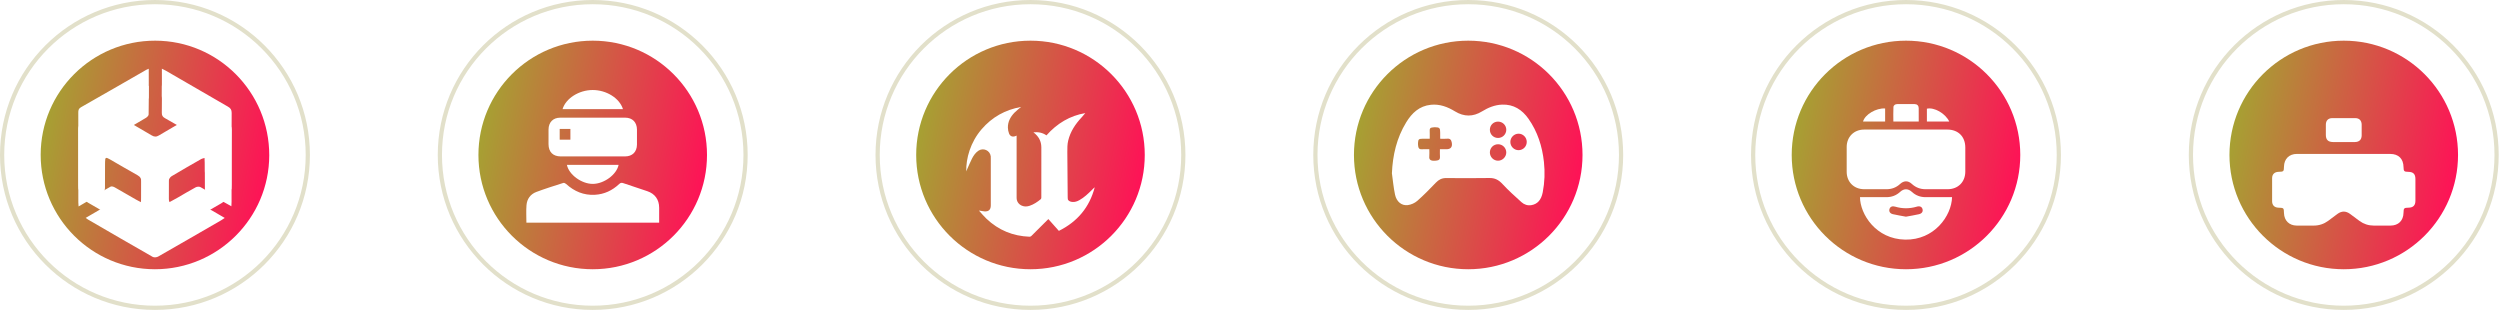
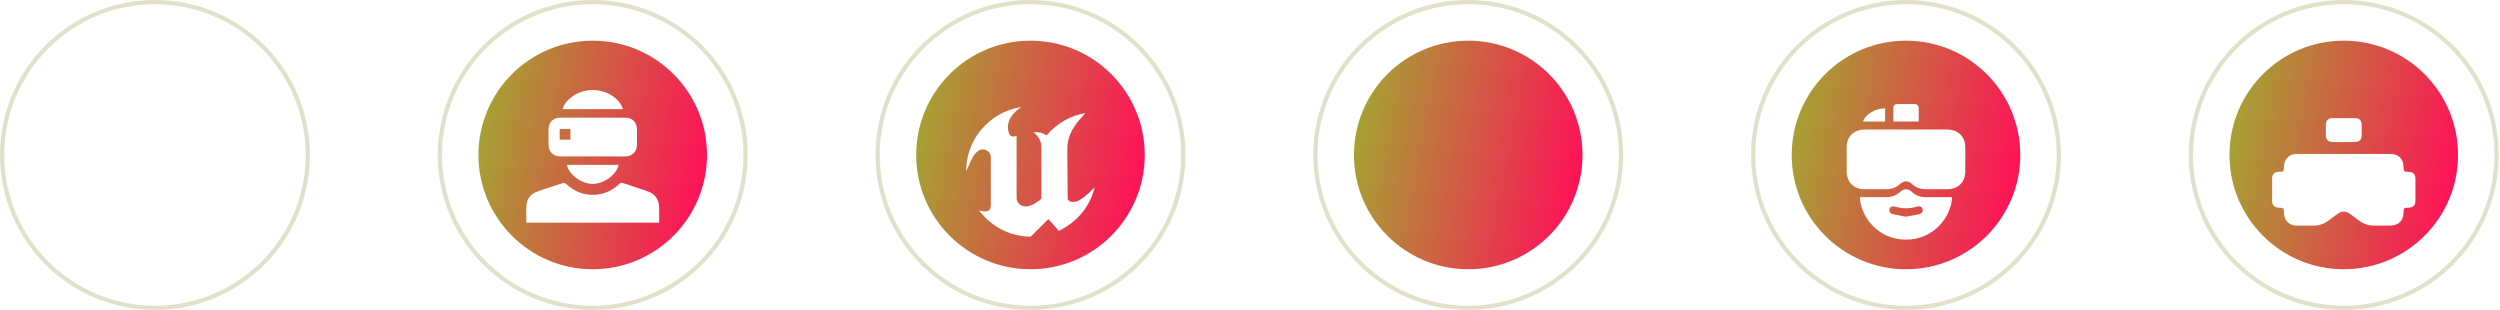
<svg xmlns="http://www.w3.org/2000/svg" width="484" height="60" viewBox="0 0 484 60" fill="none">
  <circle cx="114.75" cy="30" r="29.591" fill="white" stroke="#E2E0CA" stroke-width="0.817" />
  <circle cx="114.75" cy="30" r="22.125" fill="url(#paint0_linear_14_1308)" />
  <g filter="url(#filter0_d_14_1308)">
    <path d="M101.911 39.842C101.911 38.684 101.84 37.559 101.93 36.447C102.029 35.242 102.701 34.317 103.84 33.892C105.56 33.251 107.315 32.703 109.064 32.145C109.209 32.099 109.465 32.223 109.598 32.346C111.177 33.786 113.007 34.562 115.164 34.444C116.992 34.344 118.554 33.604 119.874 32.357C120.13 32.115 120.333 32.074 120.658 32.186C122.205 32.72 123.761 33.225 125.313 33.744C126.801 34.241 127.611 35.376 127.614 36.956C127.616 37.907 127.614 38.858 127.614 39.84C119.04 39.842 110.5 39.842 101.911 39.842Z" fill="white" />
    <path d="M114.74 27.016C112.682 27.016 110.625 27.019 108.567 27.015C107.06 27.012 106.205 26.16 106.194 24.654C106.187 23.7 106.183 22.746 106.195 21.793C106.214 20.408 107.061 19.519 108.449 19.513C112.648 19.494 116.847 19.495 121.046 19.512C122.456 19.518 123.302 20.41 123.317 21.826C123.327 22.796 123.329 23.767 123.316 24.737C123.297 26.146 122.424 27.009 121.012 27.014C118.921 27.022 116.83 27.016 114.74 27.016ZM108.356 21.695C108.356 22.404 108.356 23.08 108.356 23.774C109.059 23.774 109.735 23.774 110.43 23.774C110.43 23.072 110.43 22.397 110.43 21.695C109.737 21.695 109.073 21.695 108.356 21.695Z" fill="white" />
    <path d="M108.908 17.863C109.534 15.776 112.084 14.165 114.729 14.158C117.404 14.151 119.952 15.743 120.607 17.863C116.712 17.863 112.829 17.863 108.908 17.863Z" fill="white" />
    <path d="M119.762 28.648C119.377 30.544 116.929 32.334 114.756 32.334C112.583 32.334 110.133 30.541 109.751 28.648C113.09 28.648 116.424 28.648 119.762 28.648Z" fill="white" />
  </g>
  <circle cx="199.5" cy="30" r="29.591" fill="white" stroke="#E2E0CA" stroke-width="0.817" />
  <circle cx="199.5" cy="30" r="22.125" fill="url(#paint1_linear_14_1308)" />
  <g filter="url(#filter1_d_14_1308)">
    <path d="M189.612 37.498C189.935 37.551 190.256 37.627 190.582 37.653C191.403 37.719 191.817 37.328 191.818 36.501C191.819 33.5 191.819 30.498 191.818 27.497C191.818 27.329 191.832 27.159 191.811 26.993C191.663 25.842 190.353 25.264 189.399 25.928C188.843 26.315 188.468 26.863 188.17 27.45C187.798 28.185 187.487 28.95 187.15 29.703C187.123 29.762 187.101 29.824 187.063 29.919C187.013 27.384 187.87 24.273 190.039 21.754C192.069 19.395 194.637 17.969 197.68 17.438C197.259 17.798 196.8 18.133 196.41 18.536C195.627 19.346 195.099 20.296 195.128 21.461C195.138 21.843 195.213 22.244 195.356 22.596C195.582 23.15 196.078 23.3 196.632 23.061C196.679 23.041 196.727 23.021 196.816 22.985C196.816 23.096 196.816 23.183 196.816 23.27C196.816 27.19 196.816 31.11 196.816 35.031C196.816 35.722 197.199 36.287 197.844 36.557C198.344 36.767 198.846 36.738 199.346 36.568C200.155 36.293 200.852 35.824 201.502 35.284C201.572 35.225 201.6 35.083 201.6 34.979C201.605 32.353 201.604 29.727 201.604 27.101C201.604 26.48 201.608 25.86 201.603 25.24C201.594 24.072 201.088 23.153 200.182 22.439C200.154 22.417 200.126 22.396 200.062 22.348C200.995 22.254 201.825 22.403 202.593 22.94C204.641 20.619 207.163 19.119 210.116 18.628C209.918 18.86 209.666 19.176 209.391 19.47C208.187 20.757 207.234 22.187 206.809 23.926C206.629 24.662 206.628 25.412 206.634 26.162C206.659 29.056 206.682 31.95 206.705 34.844C206.705 34.867 206.703 34.89 206.705 34.913C206.731 35.097 206.698 35.327 206.796 35.455C206.98 35.695 207.276 35.796 207.584 35.828C208.085 35.879 208.535 35.722 208.963 35.484C209.891 34.969 210.645 34.239 211.393 33.502C211.57 33.328 211.737 33.142 211.939 32.989C210.927 36.864 208.59 39.646 204.997 41.43C204.319 40.668 203.644 39.911 202.962 39.145C202.66 39.444 202.372 39.726 202.086 40.011C201.279 40.817 200.475 41.627 199.661 42.427C199.581 42.506 199.438 42.566 199.327 42.562C196.106 42.444 193.309 41.294 190.97 39.071C190.469 38.595 190.027 38.055 189.557 37.545C189.575 37.529 189.594 37.514 189.612 37.498Z" fill="white" />
  </g>
  <circle cx="284.25" cy="30" r="29.591" fill="white" stroke="#E2E0CA" stroke-width="0.817" />
  <circle cx="284.25" cy="30" r="22.125" fill="url(#paint2_linear_14_1308)" />
-   <path d="M269.474 33.553C269.622 30.022 270.397 26.706 272.243 23.683C273.346 21.878 274.789 20.512 277.012 20.286C278.726 20.111 280.251 20.683 281.687 21.563C283.43 22.633 285.184 22.635 286.923 21.563C288.117 20.827 289.387 20.311 290.795 20.255C293.029 20.167 294.684 21.239 295.922 23.006C297.675 25.509 298.576 28.328 298.905 31.346C299.119 33.321 299.052 35.285 298.672 37.235C298.386 38.703 297.658 39.517 296.478 39.716C295.739 39.842 295.078 39.608 294.559 39.142C293.295 38.005 292.026 36.863 290.873 35.617C290.15 34.836 289.412 34.442 288.335 34.462C285.54 34.513 282.743 34.489 279.947 34.472C279.14 34.468 278.541 34.78 277.986 35.359C276.823 36.574 275.644 37.782 274.382 38.89C273.896 39.316 273.188 39.631 272.545 39.709C271.347 39.854 270.373 39.051 270.079 37.684C269.786 36.328 269.668 34.932 269.474 33.553ZM278.769 28.89C279.254 28.89 279.652 28.89 280.051 28.89C280.857 28.89 281.219 28.443 281.067 27.622C280.975 27.123 280.775 26.775 280.158 26.851C279.732 26.904 279.295 26.861 278.819 26.861C278.819 26.409 278.818 26.048 278.819 25.688C278.823 24.778 278.705 24.651 277.792 24.629C277.622 24.625 277.451 24.673 277.28 24.683C276.888 24.707 276.771 24.921 276.789 25.295C276.815 25.802 276.795 26.312 276.795 26.861C276.257 26.861 275.819 26.86 275.382 26.861C274.69 26.863 274.563 26.977 274.526 27.681C274.515 27.908 274.533 28.14 274.571 28.366C274.633 28.731 274.822 28.929 275.24 28.898C275.711 28.862 276.187 28.89 276.718 28.89C276.718 29.413 276.755 29.871 276.709 30.322C276.654 30.856 276.94 31.066 277.384 31.118C277.662 31.152 277.953 31.11 278.234 31.069C278.636 31.01 278.815 30.784 278.777 30.351C278.739 29.895 278.769 29.436 278.769 28.89ZM288.439 29.492C288.429 30.378 289.138 31.108 290.013 31.113C290.883 31.117 291.62 30.378 291.614 29.507C291.609 28.646 290.917 27.943 290.057 27.927C289.164 27.91 288.449 28.601 288.439 29.492ZM290.019 23.544C289.139 23.544 288.452 24.22 288.439 25.097C288.426 26 289.124 26.71 290.024 26.709C290.893 26.707 291.598 26.017 291.616 25.151C291.633 24.265 290.916 23.544 290.019 23.544ZM295.578 27.46C295.57 26.581 294.829 25.859 293.96 25.882C293.106 25.905 292.407 26.619 292.403 27.472C292.398 28.352 293.12 29.077 294 29.074C294.881 29.072 295.588 28.349 295.578 27.46Z" fill="white" />
  <circle cx="369" cy="30" r="29.591" fill="white" stroke="#E2E0CA" stroke-width="0.817" />
  <circle cx="369" cy="30" r="22.125" fill="url(#paint3_linear_14_1308)" />
  <g filter="url(#filter2_d_14_1308)">
    <path d="M369.038 21.813C371.687 21.813 374.336 21.811 376.985 21.813C379.117 21.815 380.481 23.176 380.483 25.302C380.485 26.857 380.487 28.413 380.482 29.967C380.476 31.959 379.093 33.349 377.096 33.363C375.66 33.373 374.224 33.366 372.789 33.365C371.773 33.364 370.889 33.037 370.134 32.341C369.403 31.665 368.591 31.674 367.848 32.358C367.106 33.041 366.234 33.362 365.237 33.365C363.785 33.37 362.332 33.376 360.879 33.364C358.909 33.347 357.525 31.955 357.519 29.996C357.514 28.39 357.512 26.783 357.519 25.177C357.526 23.224 358.927 21.822 360.887 21.816C363.603 21.808 366.321 21.814 369.038 21.813Z" fill="white" />
    <path d="M360.093 34.902C360.275 34.902 360.458 34.902 360.641 34.902C362.162 34.902 363.683 34.902 365.203 34.902C366.218 34.902 367.104 34.58 367.86 33.883C368.594 33.205 369.41 33.208 370.147 33.888C370.903 34.584 371.79 34.904 372.806 34.902C374.327 34.901 375.848 34.902 377.368 34.902C377.551 34.902 377.733 34.902 377.917 34.902C377.82 38.557 374.459 43.224 368.844 43.123C363.163 43.022 360.12 38.205 360.093 34.902ZM368.987 38.681C369.834 38.524 370.676 38.395 371.503 38.205C372.096 38.068 372.328 37.682 372.199 37.212C372.072 36.752 371.663 36.573 371.084 36.743C369.688 37.154 368.294 37.154 366.898 36.737C366.352 36.574 365.949 36.747 365.809 37.181C365.657 37.648 365.888 38.062 366.465 38.198C367.292 38.389 368.133 38.52 368.987 38.681Z" fill="white" />
    <path d="M371.466 20.258C369.806 20.258 368.209 20.258 366.553 20.258C366.553 19.324 366.52 18.394 366.569 17.467C366.589 17.099 366.917 16.886 367.302 16.883C368.427 16.874 369.552 16.87 370.678 16.884C371.157 16.89 371.452 17.179 371.462 17.648C371.478 18.499 371.466 19.35 371.466 20.258Z" fill="white" />
    <path d="M364.96 20.261C363.511 20.261 362.1 20.261 360.683 20.261C361.049 18.906 363.207 17.622 364.96 17.729C364.96 18.552 364.96 19.378 364.96 20.261Z" fill="white" />
-     <path d="M377.376 20.259C375.913 20.259 374.5 20.259 373.046 20.259C373.046 19.428 373.046 18.602 373.046 17.773C374.451 17.454 376.599 18.66 377.376 20.259Z" fill="white" />
  </g>
  <circle cx="453.75" cy="30" r="29.591" fill="white" stroke="#E2E0CA" stroke-width="0.817" />
  <circle cx="453.75" cy="30" r="22.125" fill="url(#paint4_linear_14_1308)" />
  <g filter="url(#filter3_d_14_1308)">
    <path d="M453.759 26.532C456.757 26.532 459.755 26.531 462.752 26.533C464.36 26.534 465.301 27.473 465.323 29.089C465.334 29.878 465.45 29.994 466.236 30.001C467.205 30.01 467.623 30.424 467.625 31.386C467.629 32.795 467.63 34.203 467.624 35.612C467.621 36.501 467.183 36.928 466.285 36.939C465.423 36.95 465.337 37.036 465.322 37.909C465.295 39.449 464.336 40.402 462.8 40.406C461.716 40.41 460.632 40.408 459.55 40.406C458.544 40.404 457.629 40.108 456.816 39.519C456.188 39.063 455.577 38.582 454.948 38.129C454.146 37.551 453.347 37.556 452.544 38.137C451.93 38.581 451.332 39.049 450.721 39.497C449.894 40.101 448.965 40.405 447.939 40.406C446.838 40.407 445.736 40.412 444.635 40.405C443.199 40.398 442.225 39.441 442.18 38.004C442.148 36.974 442.148 36.974 441.096 36.938C440.344 36.912 439.885 36.464 439.88 35.707C439.869 34.208 439.868 32.709 439.881 31.21C439.888 30.463 440.357 30.021 441.117 29.999C442.128 29.97 442.156 29.943 442.18 28.966C442.216 27.497 443.186 26.535 444.655 26.532C447.691 26.529 450.725 26.533 453.759 26.532Z" fill="white" />
    <path d="M453.716 24.232C453.03 24.232 452.344 24.237 451.657 24.231C450.73 24.221 450.289 23.784 450.284 22.876C450.28 22.19 450.273 21.503 450.286 20.817C450.3 20.062 450.755 19.605 451.512 19.6C453.011 19.589 454.51 19.588 456.009 19.601C456.757 19.607 457.206 20.075 457.218 20.835C457.229 21.54 457.227 22.244 457.219 22.949C457.21 23.759 456.761 24.213 455.937 24.23C455.198 24.243 454.457 24.231 453.716 24.232Z" fill="white" />
  </g>
  <circle cx="30" cy="30" r="29.591" fill="white" stroke="#E2E0CA" stroke-width="0.817" />
-   <path d="M29.991 52.125C17.773 52.121 7.866 42.195 7.875 29.969C7.884 17.753 17.817 7.859 30.052 7.875C42.261 7.891 52.147 17.834 52.125 30.073C52.101 42.24 42.178 52.127 29.991 52.125ZM32.816 39.131C32.738 38.849 32.655 38.69 32.655 38.531C32.646 36.257 32.627 33.98 32.672 31.706C32.677 31.409 32.956 31.004 33.222 30.843C35.119 29.703 37.047 28.609 38.97 27.509C39.128 27.419 39.321 27.397 39.613 27.307C39.63 27.684 39.653 27.96 39.653 28.237C39.656 29.879 39.644 31.521 39.665 33.161C39.669 33.419 39.741 33.808 39.914 33.91C41.489 34.836 43.093 35.712 44.795 36.661C44.812 36.262 44.833 36.015 44.833 35.766C44.835 31.129 44.823 26.491 44.85 21.856C44.854 21.251 44.645 20.942 44.136 20.651C40.118 18.347 36.118 16.012 32.11 13.689C31.896 13.565 31.668 13.465 31.34 13.297C31.34 15.139 31.358 16.863 31.327 18.584C31.319 19.087 31.497 19.36 31.925 19.599C33.332 20.383 34.72 21.203 36.11 22.018C36.36 22.165 36.582 22.364 36.891 22.592C36.58 22.805 36.402 22.945 36.208 23.057C34.392 24.111 32.56 25.14 30.762 26.224C30.238 26.54 29.844 26.497 29.345 26.199C27.566 25.138 25.762 24.118 23.973 23.076C23.743 22.941 23.538 22.765 23.216 22.532C23.586 22.297 23.818 22.139 24.059 21.998C25.451 21.187 26.853 20.392 28.232 19.559C28.467 19.417 28.768 19.127 28.775 18.9C28.82 17.068 28.799 15.235 28.799 13.307C28.571 13.406 28.439 13.449 28.322 13.516C24.105 15.936 19.896 18.37 15.666 20.769C15.19 21.04 15.157 21.375 15.157 21.825C15.164 26.519 15.16 31.213 15.164 35.908C15.164 36.124 15.19 36.341 15.212 36.697C16.897 35.716 18.489 34.808 20.051 33.854C20.228 33.745 20.319 33.376 20.323 33.125C20.347 31.455 20.331 29.784 20.337 28.114C20.34 27.188 20.461 27.114 21.247 27.563C23.045 28.593 24.823 29.654 26.635 30.659C27.197 30.97 27.373 31.362 27.364 31.977C27.335 34.05 27.356 36.124 27.35 38.198C27.35 38.467 27.311 38.735 27.278 39.136C26.889 38.932 26.635 38.811 26.391 38.671C24.995 37.868 23.607 37.05 22.2 36.264C21.977 36.139 21.605 36.027 21.424 36.127C19.823 37.012 18.249 37.947 16.593 38.91C16.788 39.053 16.894 39.147 17.011 39.216C21.192 41.641 25.37 44.072 29.57 46.465C29.831 46.613 30.342 46.558 30.624 46.397C34.699 44.078 38.756 41.725 42.816 39.378C43.032 39.254 43.234 39.105 43.512 38.922C41.886 37.98 40.356 37.069 38.796 36.217C38.562 36.089 38.127 36.132 37.878 36.267C36.713 36.893 35.581 37.582 34.433 38.241C33.922 38.54 33.398 38.815 32.816 39.131Z" fill="url(#paint5_linear_14_1308)" />
  <g filter="url(#filter4_d_14_1308)">
    <path d="M32.816 39.131C33.396 38.813 33.92 38.538 34.433 38.244C35.581 37.586 36.713 36.896 37.878 36.27C38.129 36.136 38.562 36.093 38.796 36.22C40.356 37.074 41.888 37.985 43.512 38.925C43.234 39.108 43.032 39.257 42.816 39.382C38.756 41.729 34.699 44.081 30.624 46.401C30.342 46.561 29.831 46.617 29.57 46.468C25.37 44.076 21.192 41.644 17.011 39.219C16.892 39.15 16.788 39.058 16.593 38.913C18.249 37.95 19.822 37.015 21.424 36.13C21.605 36.03 21.979 36.143 22.2 36.267C23.607 37.052 24.995 37.871 26.391 38.675C26.635 38.815 26.887 38.936 27.278 39.14C27.309 38.739 27.349 38.469 27.35 38.201C27.355 36.127 27.335 34.053 27.364 31.981C27.373 31.365 27.197 30.973 26.635 30.662C24.823 29.658 23.043 28.596 21.247 27.566C20.461 27.115 20.34 27.19 20.337 28.118C20.331 29.787 20.345 31.459 20.323 33.128C20.319 33.379 20.228 33.749 20.051 33.858C18.489 34.812 16.899 35.719 15.212 36.701C15.19 36.343 15.164 36.127 15.164 35.911C15.162 31.217 15.165 26.523 15.157 21.828C15.157 21.379 15.19 21.044 15.666 20.772C19.896 18.373 24.104 15.941 28.322 13.52C28.439 13.453 28.571 13.409 28.799 13.311C28.799 15.238 28.818 17.072 28.774 18.904C28.769 19.132 28.469 19.421 28.232 19.562C26.853 20.394 25.451 21.189 24.059 22.001C23.817 22.141 23.586 22.3 23.216 22.535C23.538 22.768 23.743 22.945 23.973 23.079C25.764 24.122 27.566 25.143 29.345 26.203C29.844 26.5 30.238 26.543 30.762 26.227C32.561 25.143 34.392 24.113 36.208 23.061C36.402 22.948 36.582 22.808 36.891 22.596C36.583 22.367 36.36 22.17 36.11 22.022C34.72 21.206 33.332 20.387 31.925 19.602C31.497 19.363 31.319 19.09 31.327 18.587C31.358 16.866 31.339 15.143 31.339 13.3C31.669 13.466 31.898 13.568 32.11 13.693C36.118 16.016 40.118 18.349 44.136 20.655C44.645 20.945 44.854 21.254 44.85 21.859C44.822 26.497 44.835 31.132 44.833 35.769C44.833 36.018 44.812 36.267 44.795 36.665C43.092 35.714 41.489 34.839 39.914 33.913C39.741 33.811 39.669 33.422 39.665 33.165C39.643 31.523 39.655 29.882 39.653 28.241C39.653 27.964 39.63 27.687 39.613 27.311C39.321 27.401 39.127 27.423 38.97 27.513C37.047 28.612 35.119 29.706 33.222 30.847C32.954 31.008 32.677 31.412 32.672 31.709C32.627 33.984 32.646 36.258 32.655 38.535C32.655 38.69 32.738 38.849 32.816 39.131Z" fill="white" />
  </g>
  <defs>
    <filter id="filter0_d_14_1308" x="98.616" y="14.158" width="32.267" height="32.22" filterUnits="userSpaceOnUse" color-interpolation-filters="sRGB">
      <feFlood flood-opacity="0" result="BackgroundImageFix" />
      <feColorMatrix in="SourceAlpha" type="matrix" values="0 0 0 0 0 0 0 0 0 0 0 0 0 0 0 0 0 0 127 0" result="hardAlpha" />
      <feOffset dy="3.268" />
      <feGaussianBlur stdDeviation="1.634" />
      <feComposite in2="hardAlpha" operator="out" />
      <feColorMatrix type="matrix" values="0 0 0 0 0 0 0 0 0 0 0 0 0 0 0 0 0 0 0.25 0" />
      <feBlend mode="normal" in2="BackgroundImageFix" result="effect1_dropShadow_14_1308" />
      <feBlend mode="normal" in="SourceGraphic" in2="effect1_dropShadow_14_1308" result="shape" />
    </filter>
    <filter id="filter1_d_14_1308" x="183.792" y="17.438" width="31.415" height="31.662" filterUnits="userSpaceOnUse" color-interpolation-filters="sRGB">
      <feFlood flood-opacity="0" result="BackgroundImageFix" />
      <feColorMatrix in="SourceAlpha" type="matrix" values="0 0 0 0 0 0 0 0 0 0 0 0 0 0 0 0 0 0 127 0" result="hardAlpha" />
      <feOffset dy="3.268" />
      <feGaussianBlur stdDeviation="1.634" />
      <feComposite in2="hardAlpha" operator="out" />
      <feColorMatrix type="matrix" values="0 0 0 0 0 0 0 0 0 0 0 0 0 0 0 0 0 0 0.25 0" />
      <feBlend mode="normal" in2="BackgroundImageFix" result="effect1_dropShadow_14_1308" />
      <feBlend mode="normal" in="SourceGraphic" in2="effect1_dropShadow_14_1308" result="shape" />
    </filter>
    <filter id="filter2_d_14_1308" x="354.246" y="16.875" width="29.507" height="32.786" filterUnits="userSpaceOnUse" color-interpolation-filters="sRGB">
      <feFlood flood-opacity="0" result="BackgroundImageFix" />
      <feColorMatrix in="SourceAlpha" type="matrix" values="0 0 0 0 0 0 0 0 0 0 0 0 0 0 0 0 0 0 127 0" result="hardAlpha" />
      <feOffset dy="3.268" />
      <feGaussianBlur stdDeviation="1.634" />
      <feComposite in2="hardAlpha" operator="out" />
      <feColorMatrix type="matrix" values="0 0 0 0 0 0 0 0 0 0 0 0 0 0 0 0 0 0 0.25 0" />
      <feBlend mode="normal" in2="BackgroundImageFix" result="effect1_dropShadow_14_1308" />
      <feBlend mode="normal" in="SourceGraphic" in2="effect1_dropShadow_14_1308" result="shape" />
    </filter>
    <filter id="filter3_d_14_1308" x="436.603" y="19.591" width="34.293" height="27.354" filterUnits="userSpaceOnUse" color-interpolation-filters="sRGB">
      <feFlood flood-opacity="0" result="BackgroundImageFix" />
      <feColorMatrix in="SourceAlpha" type="matrix" values="0 0 0 0 0 0 0 0 0 0 0 0 0 0 0 0 0 0 127 0" result="hardAlpha" />
      <feOffset dy="3.268" />
      <feGaussianBlur stdDeviation="1.634" />
      <feComposite in2="hardAlpha" operator="out" />
      <feColorMatrix type="matrix" values="0 0 0 0 0 0 0 0 0 0 0 0 0 0 0 0 0 0 0.25 0" />
      <feBlend mode="normal" in2="BackgroundImageFix" result="effect1_dropShadow_14_1308" />
      <feBlend mode="normal" in="SourceGraphic" in2="effect1_dropShadow_14_1308" result="shape" />
    </filter>
    <filter id="filter4_d_14_1308" x="11.888" y="13.3" width="36.23" height="39.791" filterUnits="userSpaceOnUse" color-interpolation-filters="sRGB">
      <feFlood flood-opacity="0" result="BackgroundImageFix" />
      <feColorMatrix in="SourceAlpha" type="matrix" values="0 0 0 0 0 0 0 0 0 0 0 0 0 0 0 0 0 0 127 0" result="hardAlpha" />
      <feOffset dy="3.268" />
      <feGaussianBlur stdDeviation="1.634" />
      <feComposite in2="hardAlpha" operator="out" />
      <feColorMatrix type="matrix" values="0 0 0 0 0 0 0 0 0 0 0 0 0 0 0 0 0 0 0.25 0" />
      <feBlend mode="normal" in2="BackgroundImageFix" result="effect1_dropShadow_14_1308" />
      <feBlend mode="normal" in="SourceGraphic" in2="effect1_dropShadow_14_1308" result="shape" />
    </filter>
    <linearGradient id="paint0_linear_14_1308" x1="85.073" y1="-54.075" x2="151.17" y2="-41.507" gradientUnits="userSpaceOnUse">
      <stop stop-color="#79EA20" />
      <stop offset="1" stop-color="#FF1157" />
    </linearGradient>
    <linearGradient id="paint1_linear_14_1308" x1="169.822" y1="-54.075" x2="235.92" y2="-41.507" gradientUnits="userSpaceOnUse">
      <stop stop-color="#79EA20" />
      <stop offset="1" stop-color="#FF1157" />
    </linearGradient>
    <linearGradient id="paint2_linear_14_1308" x1="254.572" y1="-54.075" x2="320.67" y2="-41.507" gradientUnits="userSpaceOnUse">
      <stop stop-color="#79EA20" />
      <stop offset="1" stop-color="#FF1157" />
    </linearGradient>
    <linearGradient id="paint3_linear_14_1308" x1="339.322" y1="-54.075" x2="405.42" y2="-41.507" gradientUnits="userSpaceOnUse">
      <stop stop-color="#79EA20" />
      <stop offset="1" stop-color="#FF1157" />
    </linearGradient>
    <linearGradient id="paint4_linear_14_1308" x1="424.072" y1="-54.075" x2="490.17" y2="-41.507" gradientUnits="userSpaceOnUse">
      <stop stop-color="#79EA20" />
      <stop offset="1" stop-color="#FF1157" />
    </linearGradient>
    <linearGradient id="paint5_linear_14_1308" x1="0.322" y1="-54.075" x2="66.42" y2="-41.507" gradientUnits="userSpaceOnUse">
      <stop stop-color="#79EA20" />
      <stop offset="1" stop-color="#FF1157" />
    </linearGradient>
  </defs>
</svg>